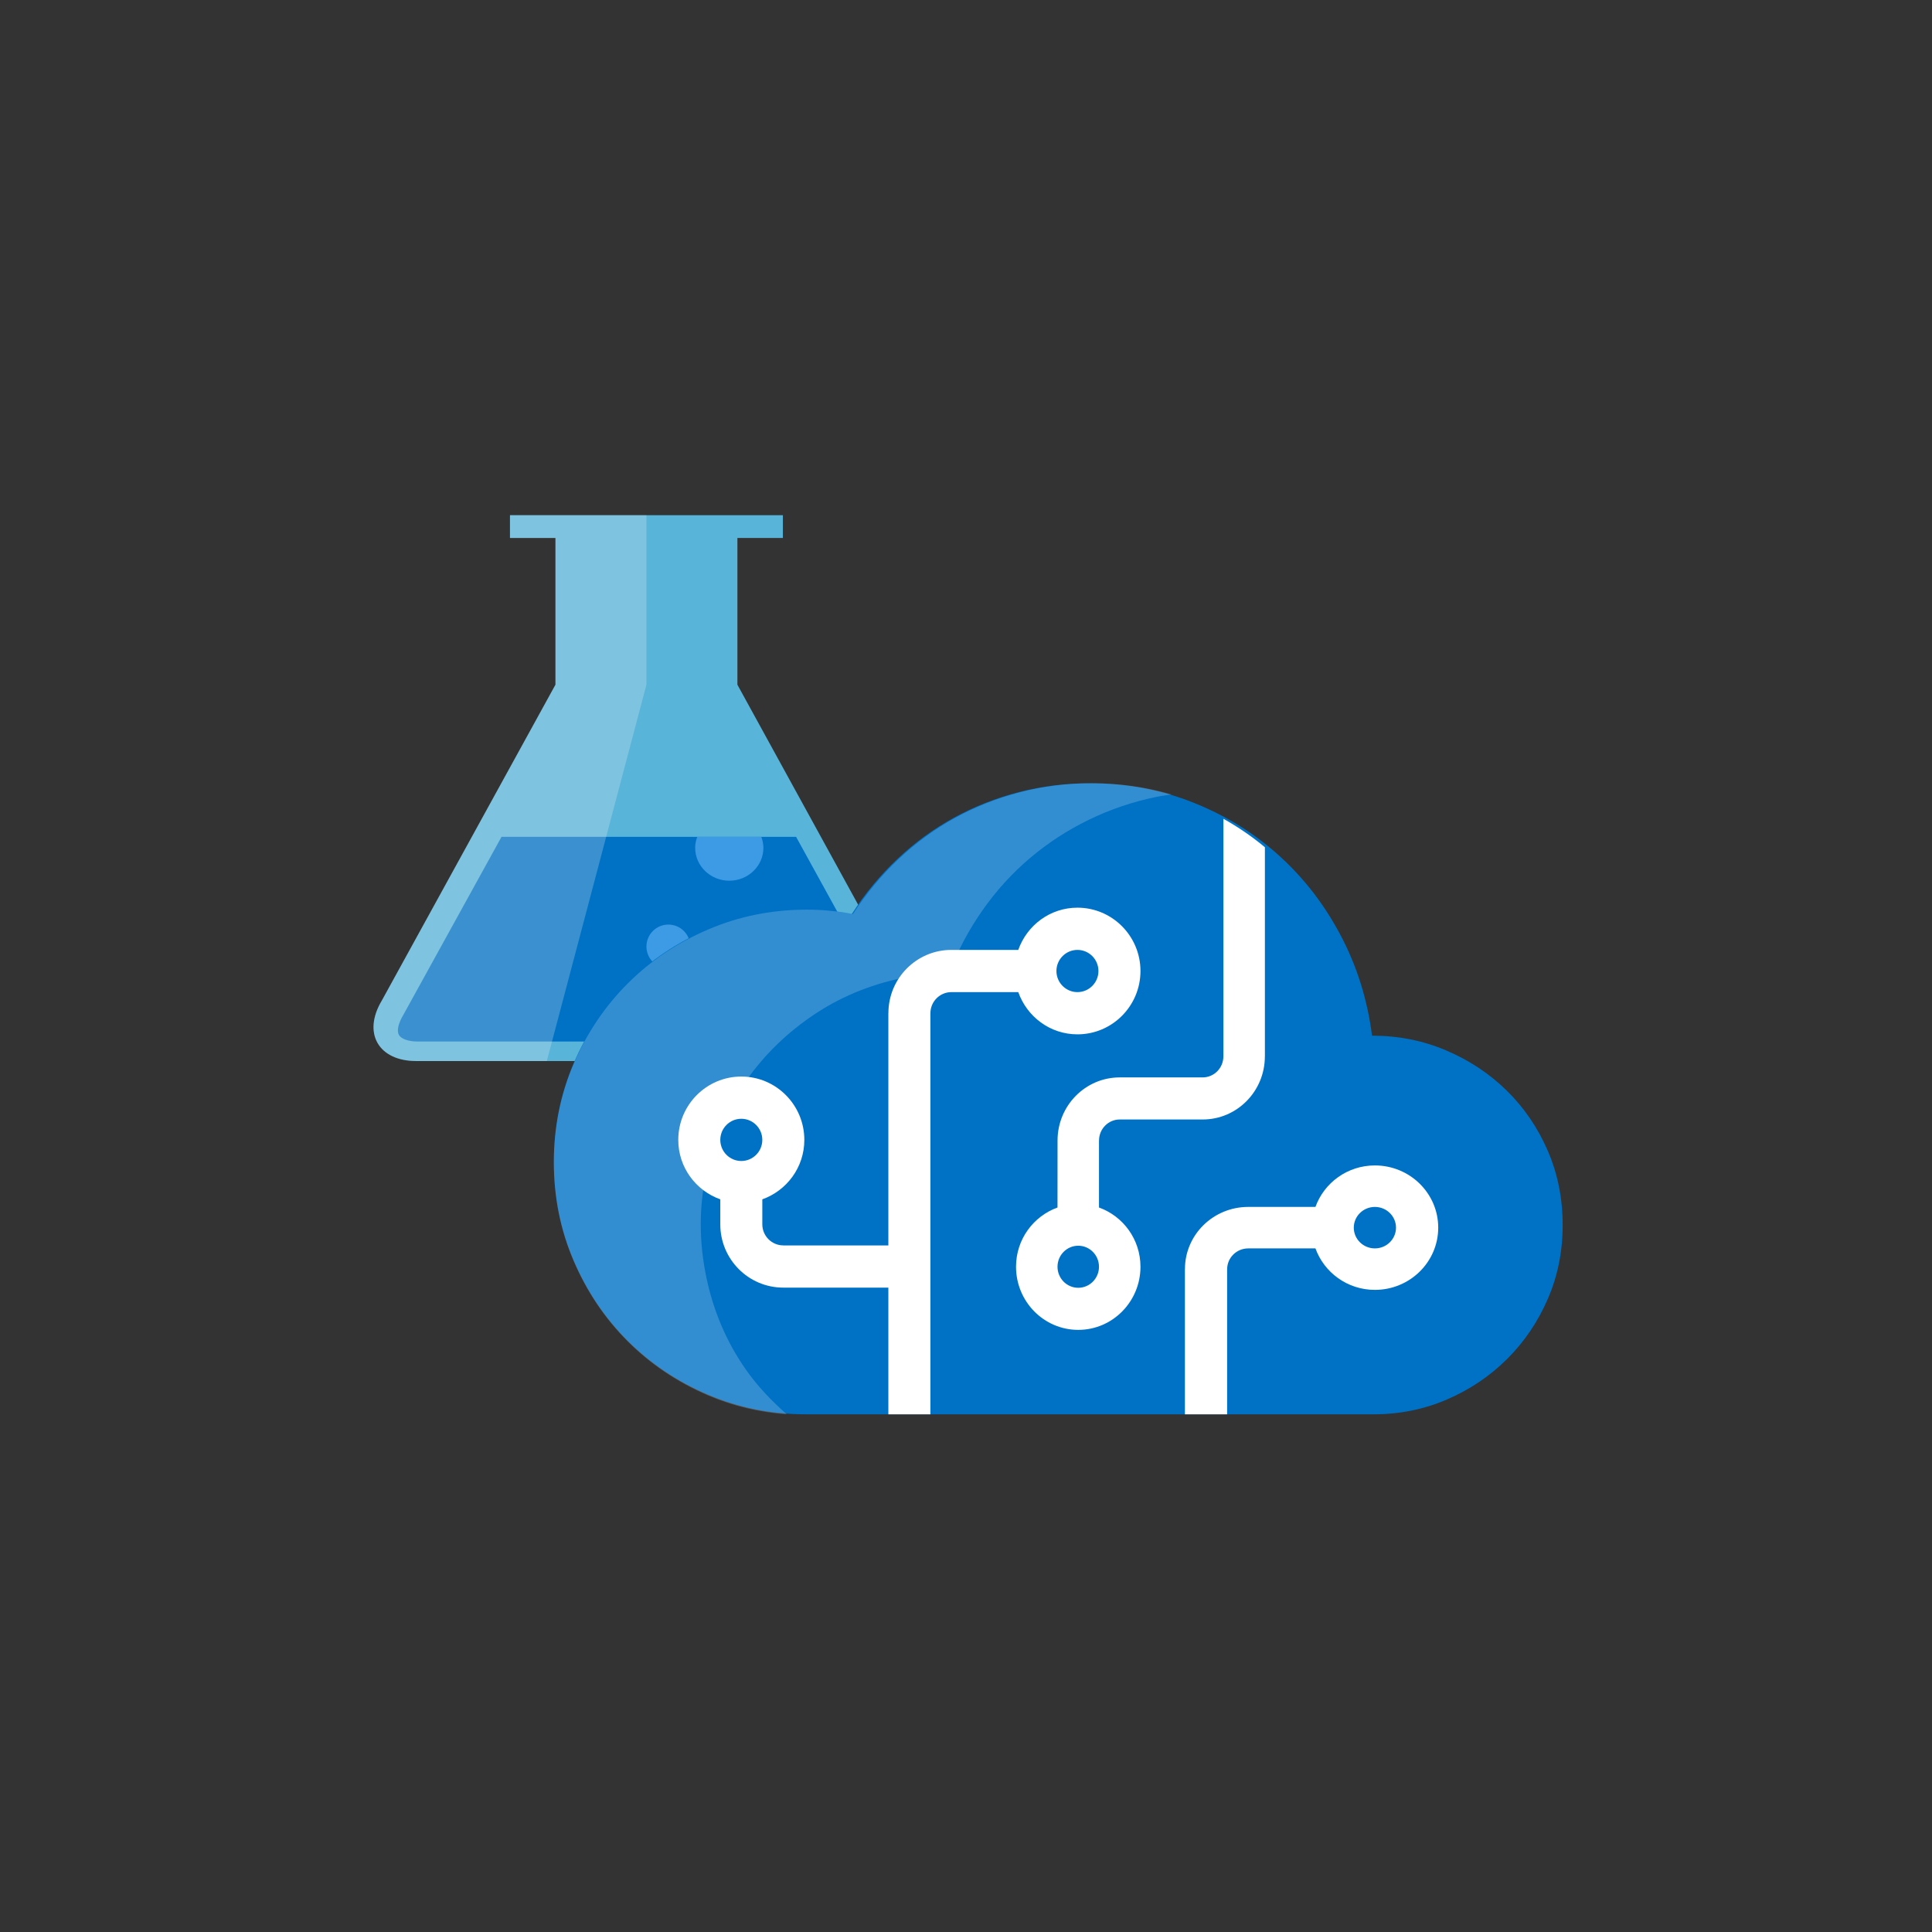
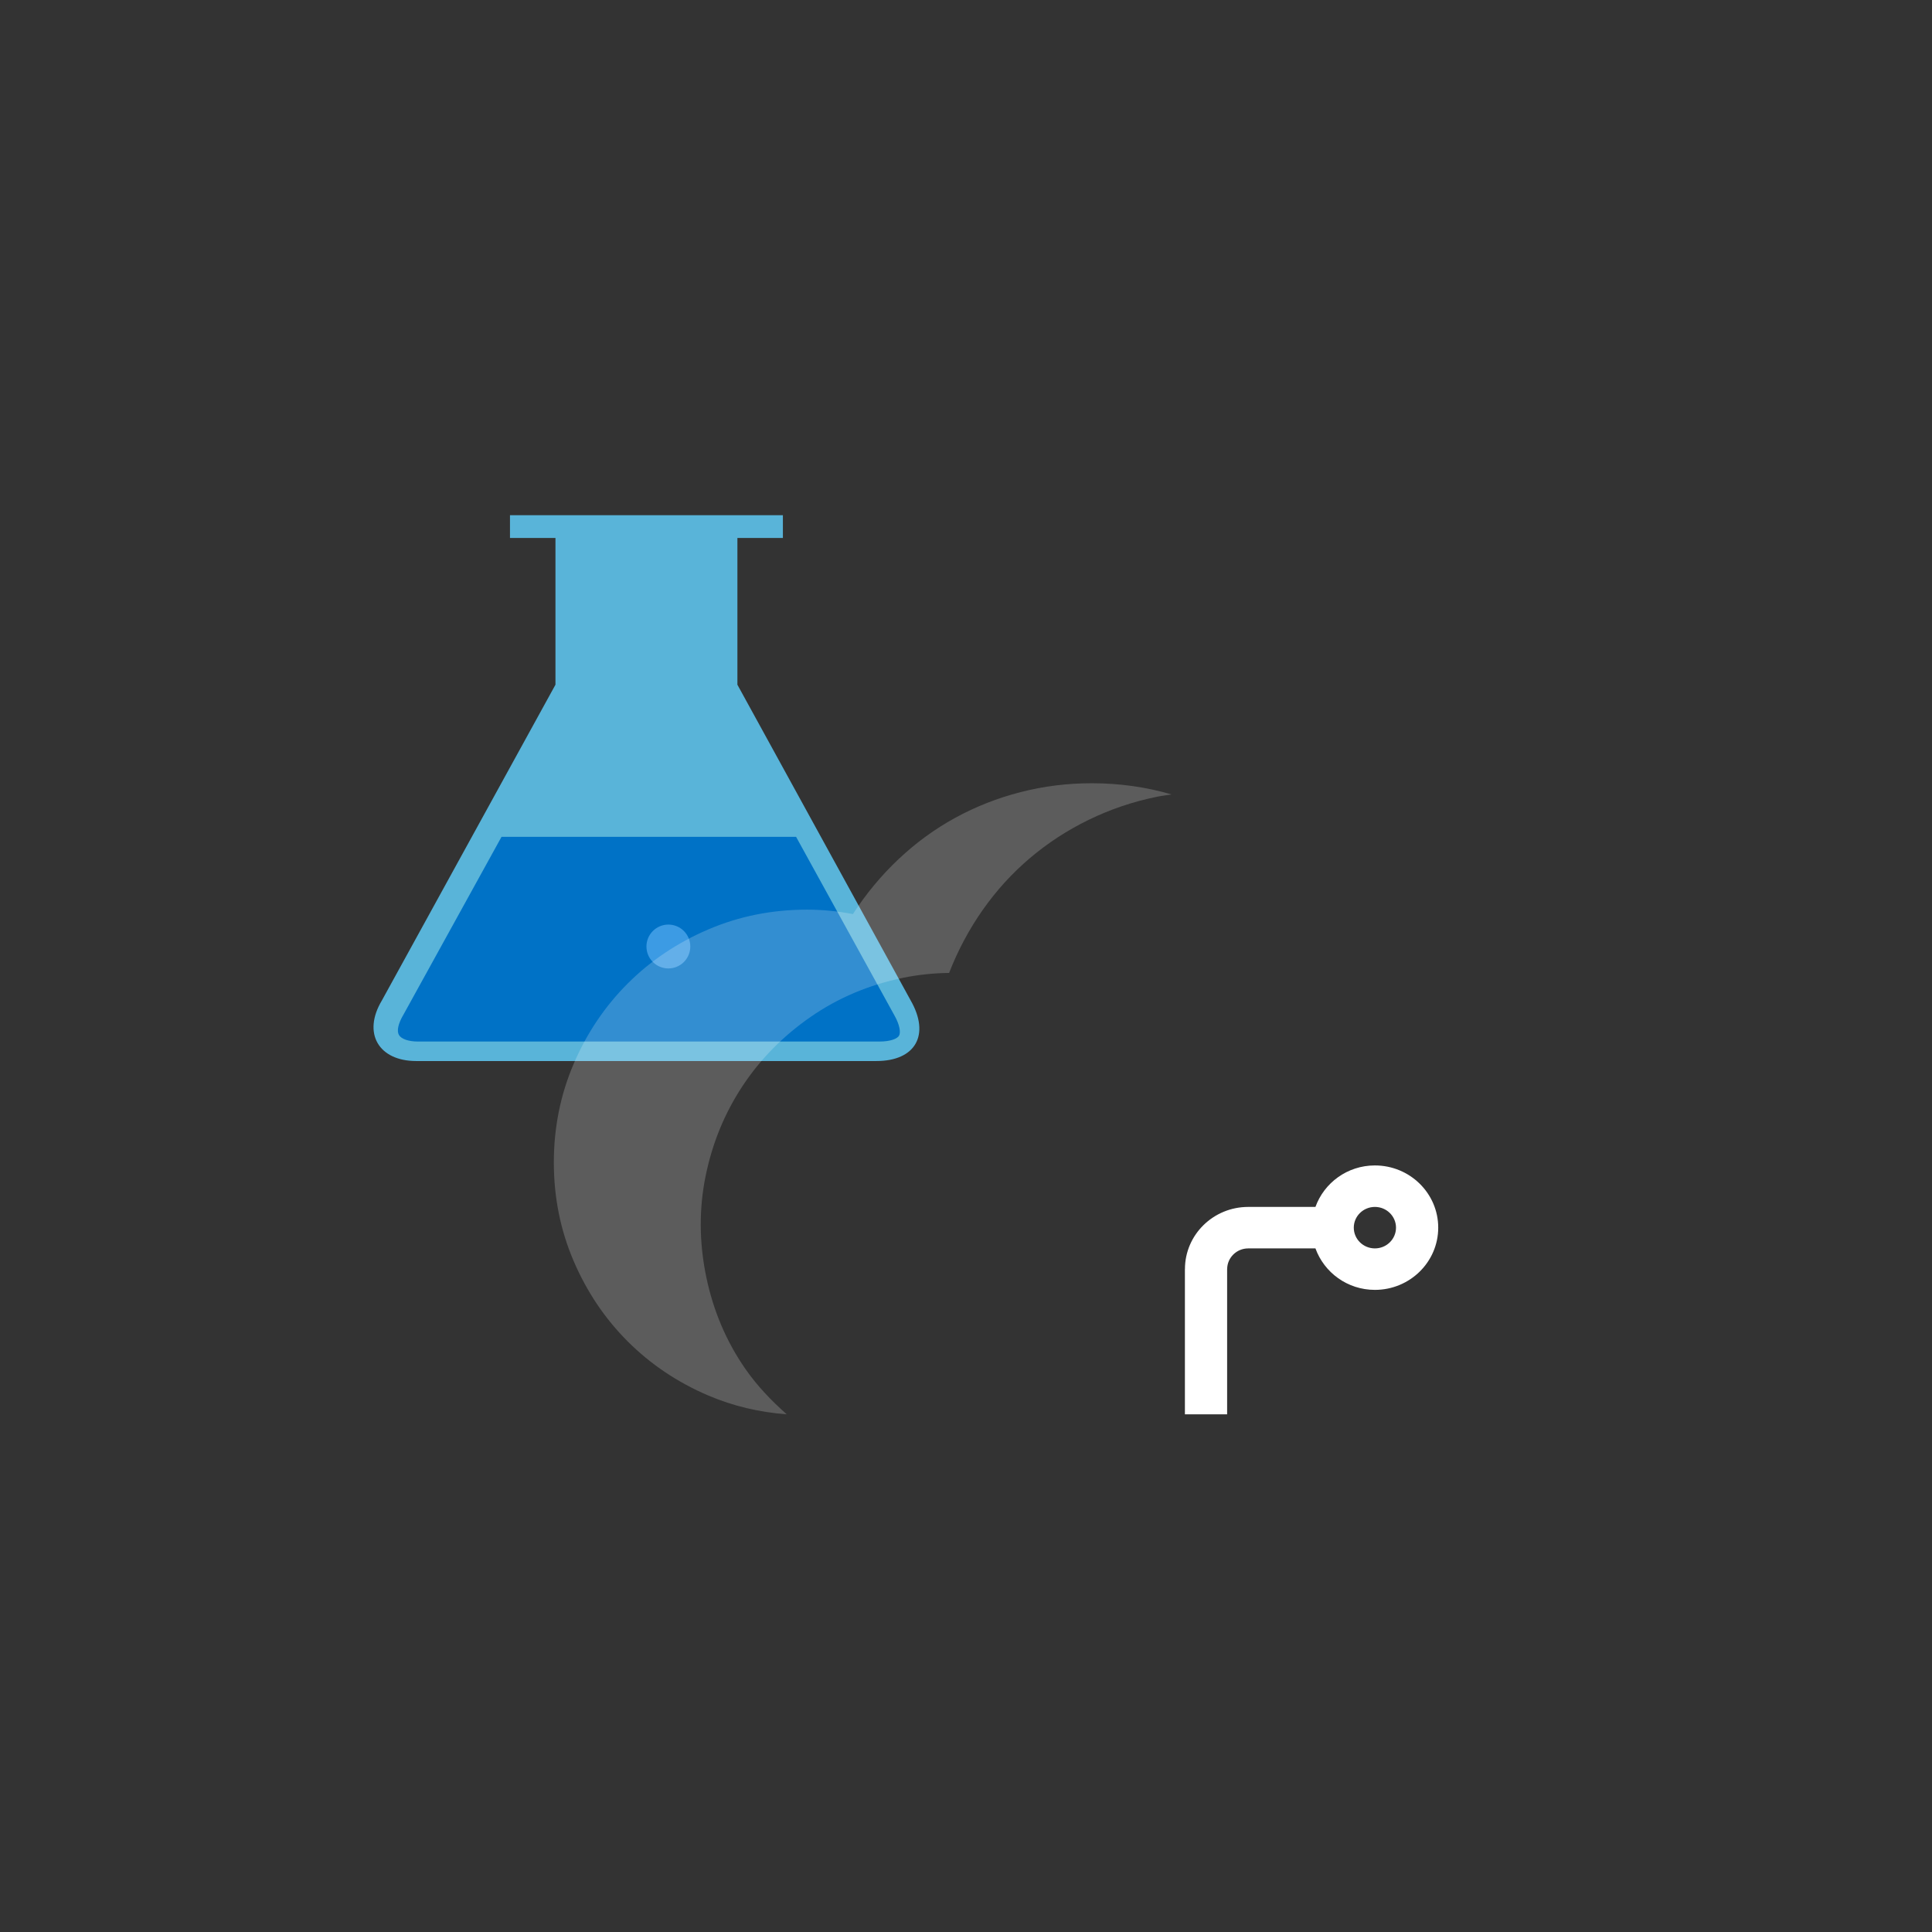
<svg xmlns="http://www.w3.org/2000/svg" width="300px" height="300px" viewBox="0 0 300 300" version="1.1">
  <rect x="0" y="0" width="300" height="300" fill="#333333" stroke="none" />
  <defs>
  </defs>
  <g id="Page-1" stroke="none" stroke-width="1" fill="none" fill-rule="evenodd">
    <g id="illo_StoryPoint_3" fill-rule="nonzero">
      <g id="icon_StoryPoint3" transform="translate(58, 80)">
        <g id="MachineLearning-color">
          <path d="M83.411,75.349 L56.504,26.321 L56.504,3.532 L63.567,3.532 L63.567,0 L21.189,0 L21.189,3.532 L28.252,3.532 L28.252,26.321 L1.299,75.349 C-1.752,80.434 0.791,84.757 6.635,84.757 L78.071,84.757 C84.174,84.757 86.462,80.688 83.411,75.349 Z" id="Shape" fill="#59B4D9">
          </path>
          <path d="M80.849,77.605 L65.617,49.946 L19.875,49.946 L4.647,77.555 C3.832,78.915 3.587,80.077 3.942,80.702 C4.303,81.334 5.437,81.73 6.897,81.73 L78.567,81.73 C80.3,81.73 81.338,81.278 81.6,80.826 C81.876,80.356 81.749,79.176 80.849,77.605 Z" id="Shape" fill="#0072C6">
          </path>
-           <path d="M42.378,26.321 L42.378,0 L21.189,0 L21.189,3.532 L28.252,3.532 L28.252,26.321 L1.299,75.349 C-1.752,80.434 0.791,84.757 6.635,84.757 L26.91,84.757 L42.378,26.321 Z" id="Shape" fill="#ECF0F1" opacity="0.25">
-           </path>
          <circle id="Oval" fill="#3C9BE4" cx="45.784" cy="66.973" r="3.405">
          </circle>
-           <path d="M50.271,49.946 C50.073,50.481 49.946,51.049 49.946,51.649 C49.946,54.468 52.319,56.757 55.243,56.757 C58.167,56.757 60.541,54.468 60.541,51.649 C60.541,51.049 60.413,50.481 60.216,49.946 L50.271,49.946 Z" id="Shape" fill="#3C9BE4">
-           </path>
        </g>
        <g id="CognitiveServices-color" transform="translate(28, 41.622)">
-           <path d="M154.319,57.031 C152.765,53.458 150.65,50.361 147.968,47.728 C145.285,45.096 142.152,43.018 138.562,41.49 C134.972,39.961 131.128,39.197 127.049,39.197 C126.337,33.631 124.718,28.45 122.192,23.655 C119.667,18.86 116.468,14.712 112.591,11.217 C108.714,7.722 104.269,4.978 99.243,2.985 C94.218,0.993 88.879,0 83.22,0 C79.447,0 75.772,0.457 72.202,1.378 C68.632,2.3 65.27,3.626 62.111,5.357 C58.952,7.088 56.028,9.224 53.352,11.752 C50.676,14.281 48.313,17.122 46.277,20.284 C43.881,19.827 41.505,19.598 39.162,19.598 C33.758,19.598 28.673,20.617 23.902,22.662 C19.131,24.707 14.98,27.496 11.435,31.044 C7.891,34.591 5.098,38.752 3.061,43.521 C1.025,48.29 0,53.386 0,58.795 C0,64.204 1.018,69.293 3.061,74.069 C5.104,78.844 7.891,82.999 11.435,86.546 C14.98,90.094 19.137,92.89 23.902,94.928 C28.667,96.966 33.758,97.992 39.162,97.992 L127.277,97.992 C131.304,97.992 135.103,97.227 138.673,95.692 C142.244,94.157 145.363,92.053 148.046,89.375 C150.729,86.696 152.824,83.58 154.358,80.033 C155.892,76.486 156.649,72.677 156.649,68.594 C156.649,64.459 155.872,60.605 154.319,57.031 Z" id="Shape" fill="#0072C6">
-           </path>
          <path d="M29.731,90.925 C26.764,86.653 24.734,81.864 23.646,76.557 C22.559,71.251 22.533,66.05 23.574,60.959 C24.616,55.869 26.522,51.224 29.293,47.03 C32.063,42.836 35.587,39.257 39.858,36.293 C44.135,33.323 48.93,31.301 54.249,30.208 C56.555,29.737 58.932,29.482 61.376,29.456 C62.745,25.942 64.487,22.671 66.609,19.655 C68.731,16.638 71.175,13.956 73.932,11.62 C76.69,9.278 79.729,7.302 83.057,5.679 C86.384,4.057 89.895,2.866 93.609,2.107 C94.382,1.95 95.155,1.858 95.921,1.74 C91.972,0.582 87.838,0 83.515,0 C79.729,0 76.042,0.458 72.459,1.381 C68.876,2.303 65.502,3.631 62.332,5.365 C59.162,7.099 56.227,9.238 53.541,11.771 C50.856,14.303 48.485,17.149 46.441,20.315 C44.037,19.857 41.653,19.628 39.301,19.628 C33.878,19.628 28.775,20.649 23.987,22.697 C19.199,24.745 15.033,27.539 11.476,31.091 C7.919,34.644 5.116,38.812 3.072,43.588 C1.028,48.364 0,53.468 0,58.885 C0,64.303 1.022,69.4 3.072,74.182 C5.122,78.965 7.919,83.126 11.476,86.679 C15.033,90.232 19.205,93.032 23.987,95.074 C27.832,96.716 31.9,97.671 36.164,97.992 C33.806,95.898 31.598,93.615 29.731,90.925 Z" id="Shape" fill="#FFFFFF" opacity="0.2">
          </path>
          <path d="M137.326,69.008 C137.326,63.675 132.921,59.347 127.493,59.347 C123.218,59.347 119.613,62.046 118.262,65.788 L107.825,65.788 C102.397,65.788 97.998,70.11 97.998,75.443 L97.992,75.449 L97.992,97.992 L104.547,97.992 L104.547,75.449 L104.554,75.443 C104.554,73.671 106.022,72.229 107.825,72.229 L118.262,72.229 C119.619,75.971 123.218,78.669 127.493,78.669 C132.921,78.669 137.326,74.341 137.326,69.008 Z M124.215,69.008 C124.215,67.231 125.683,65.788 127.493,65.788 C129.302,65.788 130.771,67.231 130.771,69.008 C130.771,70.786 129.302,72.229 127.493,72.229 C125.683,72.229 124.215,70.786 124.215,69.008 Z" id="Shape" fill="#FFFFFF">
-           </path>
-           <path d="M78.216,55.472 L78.216,55.472 L78.209,65.88 C74.467,67.232 71.769,70.819 71.769,75.079 C71.769,80.489 76.097,84.88 81.43,84.88 C86.763,84.88 91.091,80.489 91.091,75.079 C91.091,70.819 88.392,67.226 84.65,65.88 L84.65,55.478 L84.657,55.472 C84.657,53.675 86.099,52.211 87.87,52.211 L100.752,52.211 C106.085,52.211 110.407,47.827 110.407,42.417 L110.413,42.41 L110.413,9.938 C108.41,8.271 106.265,6.801 103.972,5.521 L103.972,42.41 L103.966,42.417 C103.966,44.214 102.523,45.677 100.752,45.677 L87.87,45.677 C82.538,45.677 78.216,50.062 78.216,55.472 Z M81.43,78.346 C79.652,78.346 78.209,76.883 78.209,75.079 C78.209,73.276 79.652,71.813 81.43,71.813 C83.207,71.813 84.65,73.276 84.65,75.079 C84.65,76.883 83.207,78.346 81.43,78.346 Z" id="Shape" fill="#FFFFFF">
-           </path>
-           <path d="M51.944,97.992 L58.469,97.992 L58.469,35.712 L58.475,35.705 C58.475,33.902 59.937,32.434 61.731,32.434 L72.118,32.434 C73.468,36.243 77.05,38.99 81.304,38.99 C86.706,38.99 91.091,34.584 91.091,29.156 C91.091,23.728 86.706,19.322 81.304,19.322 C77.05,19.322 73.462,22.069 72.118,25.878 L61.731,25.878 C56.329,25.878 51.951,30.277 51.951,35.705 L51.944,35.712 L51.944,71.769 L35.633,71.769 L35.627,71.762 C33.833,71.762 32.371,70.293 32.371,68.491 L32.371,64.61 C36.162,63.253 38.896,59.653 38.896,55.379 C38.896,49.951 34.511,45.545 29.109,45.545 C23.707,45.545 19.322,49.951 19.322,55.379 C19.322,59.653 22.056,63.259 25.847,64.61 L25.847,68.491 C25.847,73.919 30.225,78.318 35.627,78.318 L35.633,78.324 L51.944,78.324 L51.944,97.992 Z M81.304,25.878 C83.105,25.878 84.566,27.347 84.566,29.156 C84.566,30.965 83.105,32.434 81.304,32.434 C79.503,32.434 78.042,30.965 78.042,29.156 C78.042,27.347 79.503,25.878 81.304,25.878 Z M29.109,58.657 C27.308,58.657 25.847,57.188 25.847,55.379 C25.847,53.57 27.308,52.101 29.109,52.101 C30.91,52.101 32.371,53.57 32.371,55.379 C32.371,57.188 30.91,58.657 29.109,58.657 Z" id="Shape" fill="#FFFFFF">
          </path>
        </g>
      </g>
    </g>
  </g>
</svg>